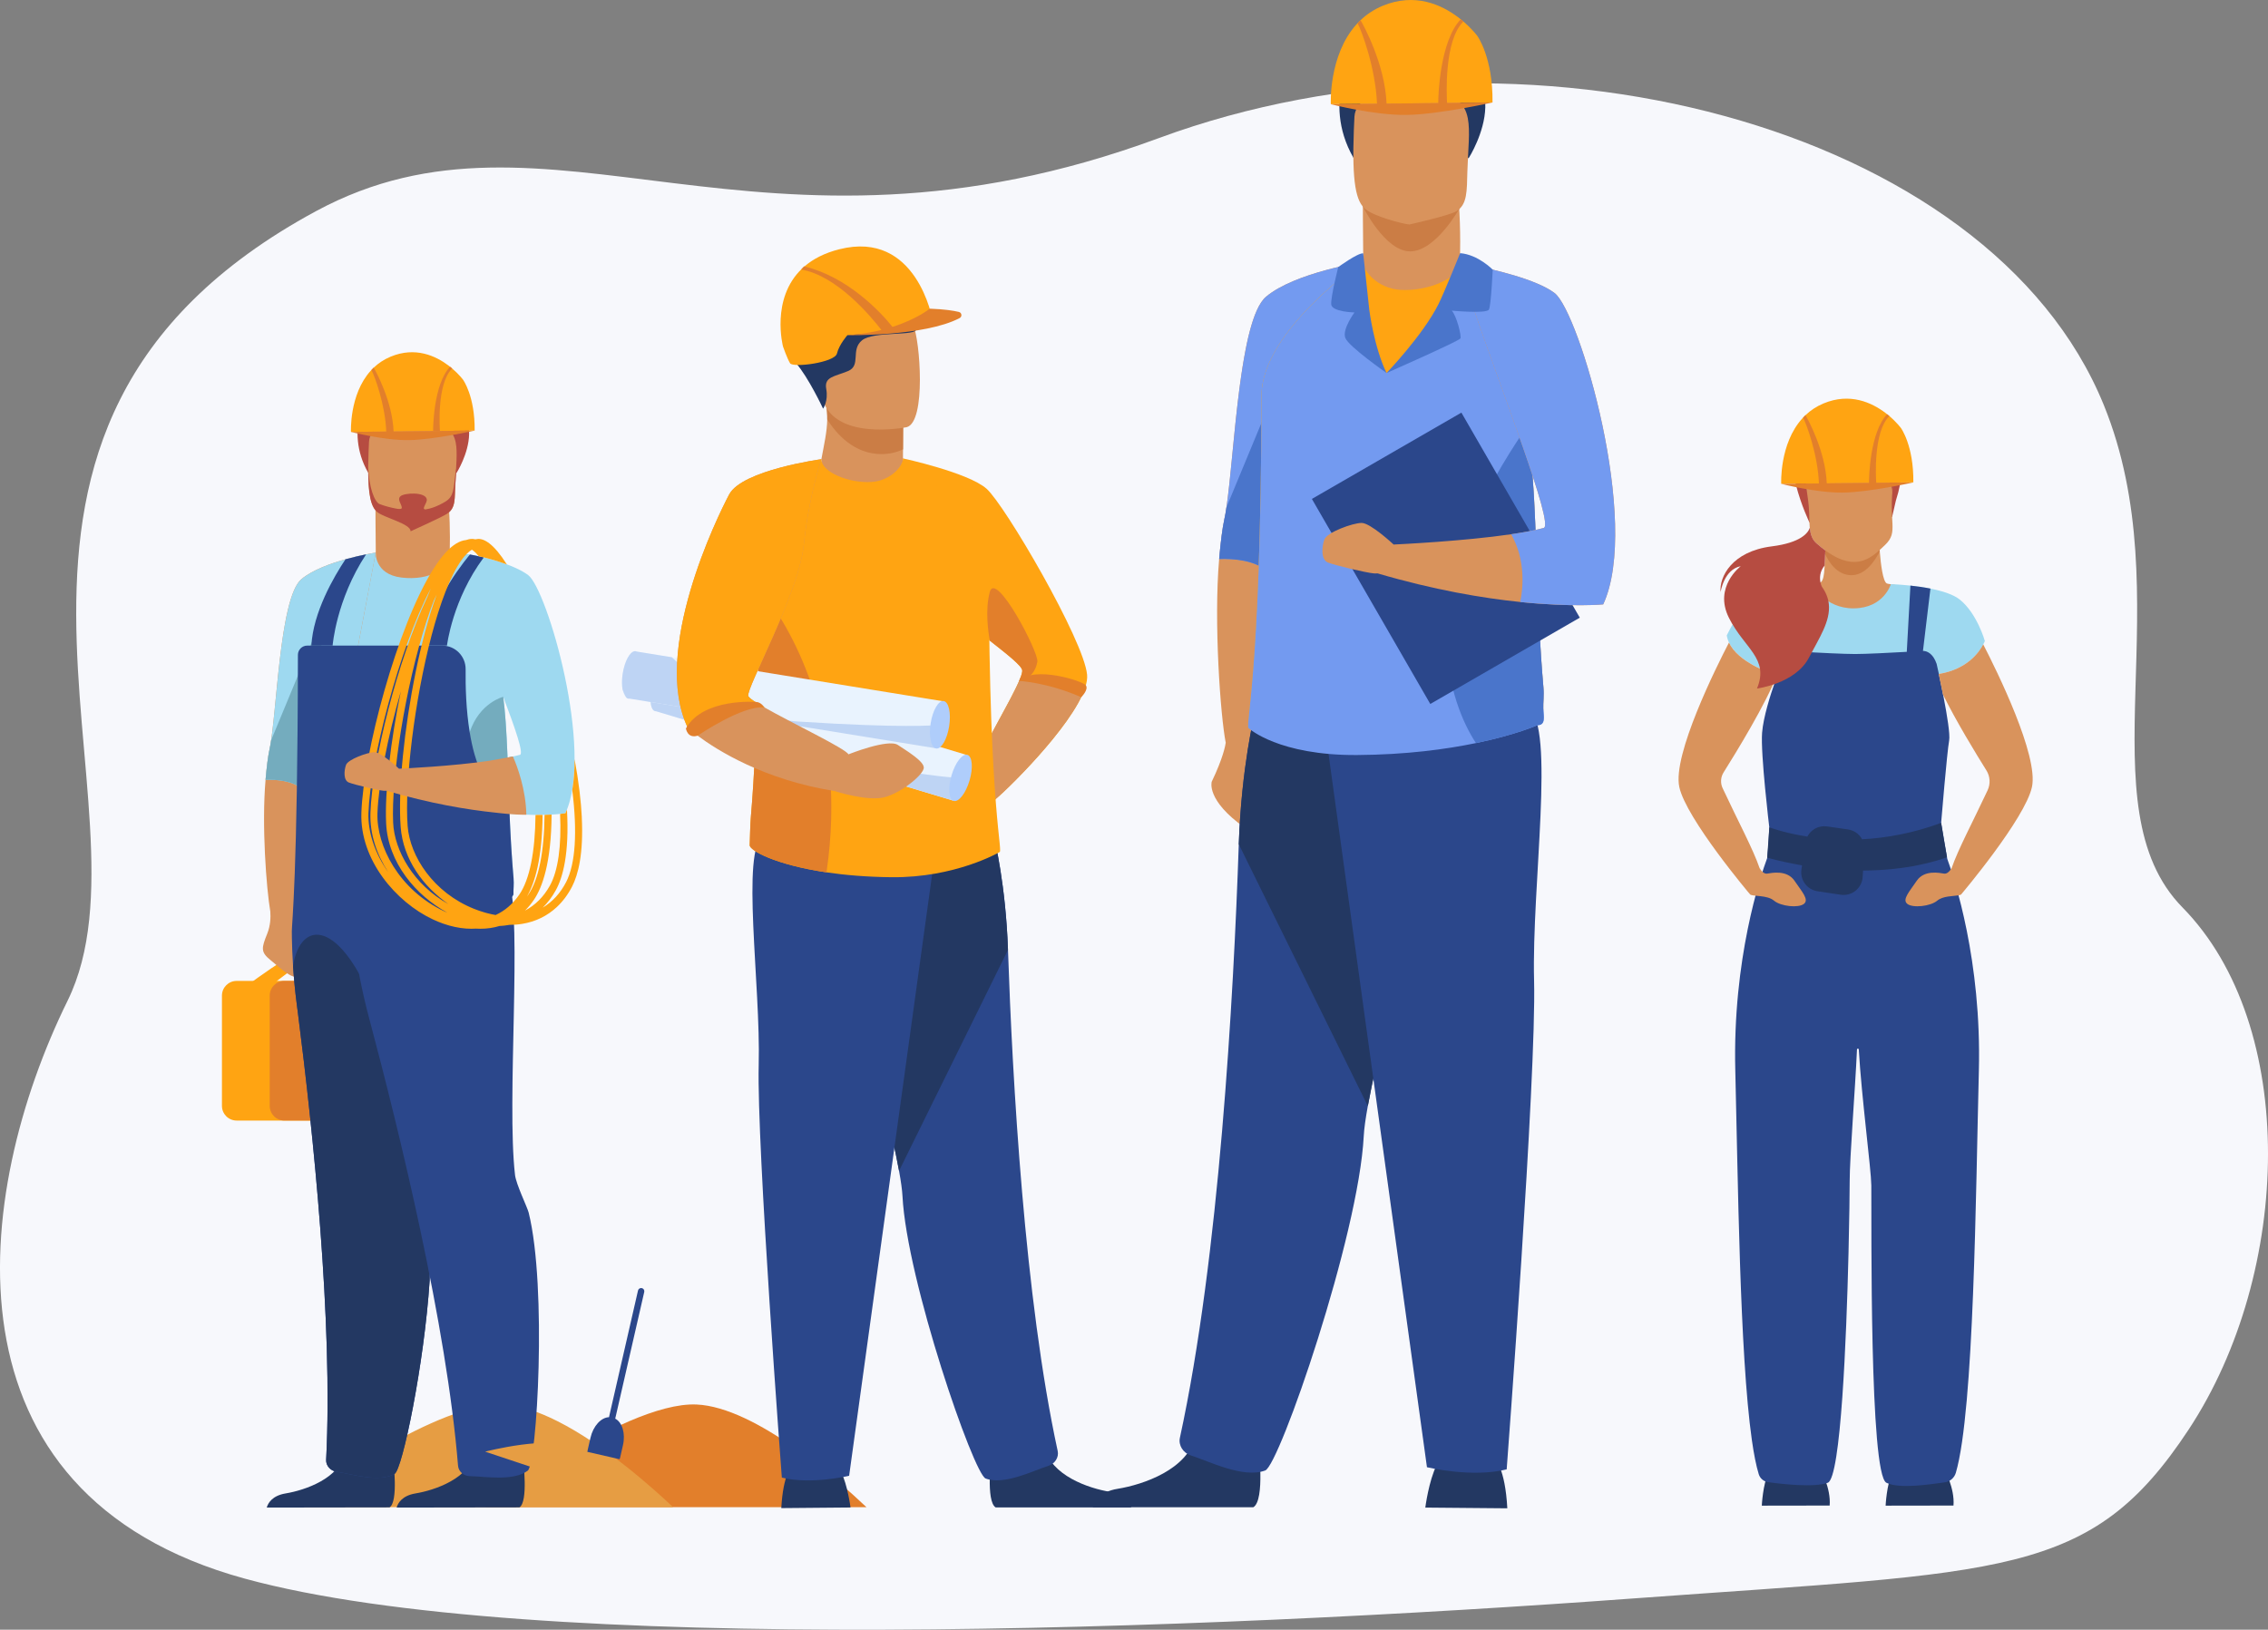
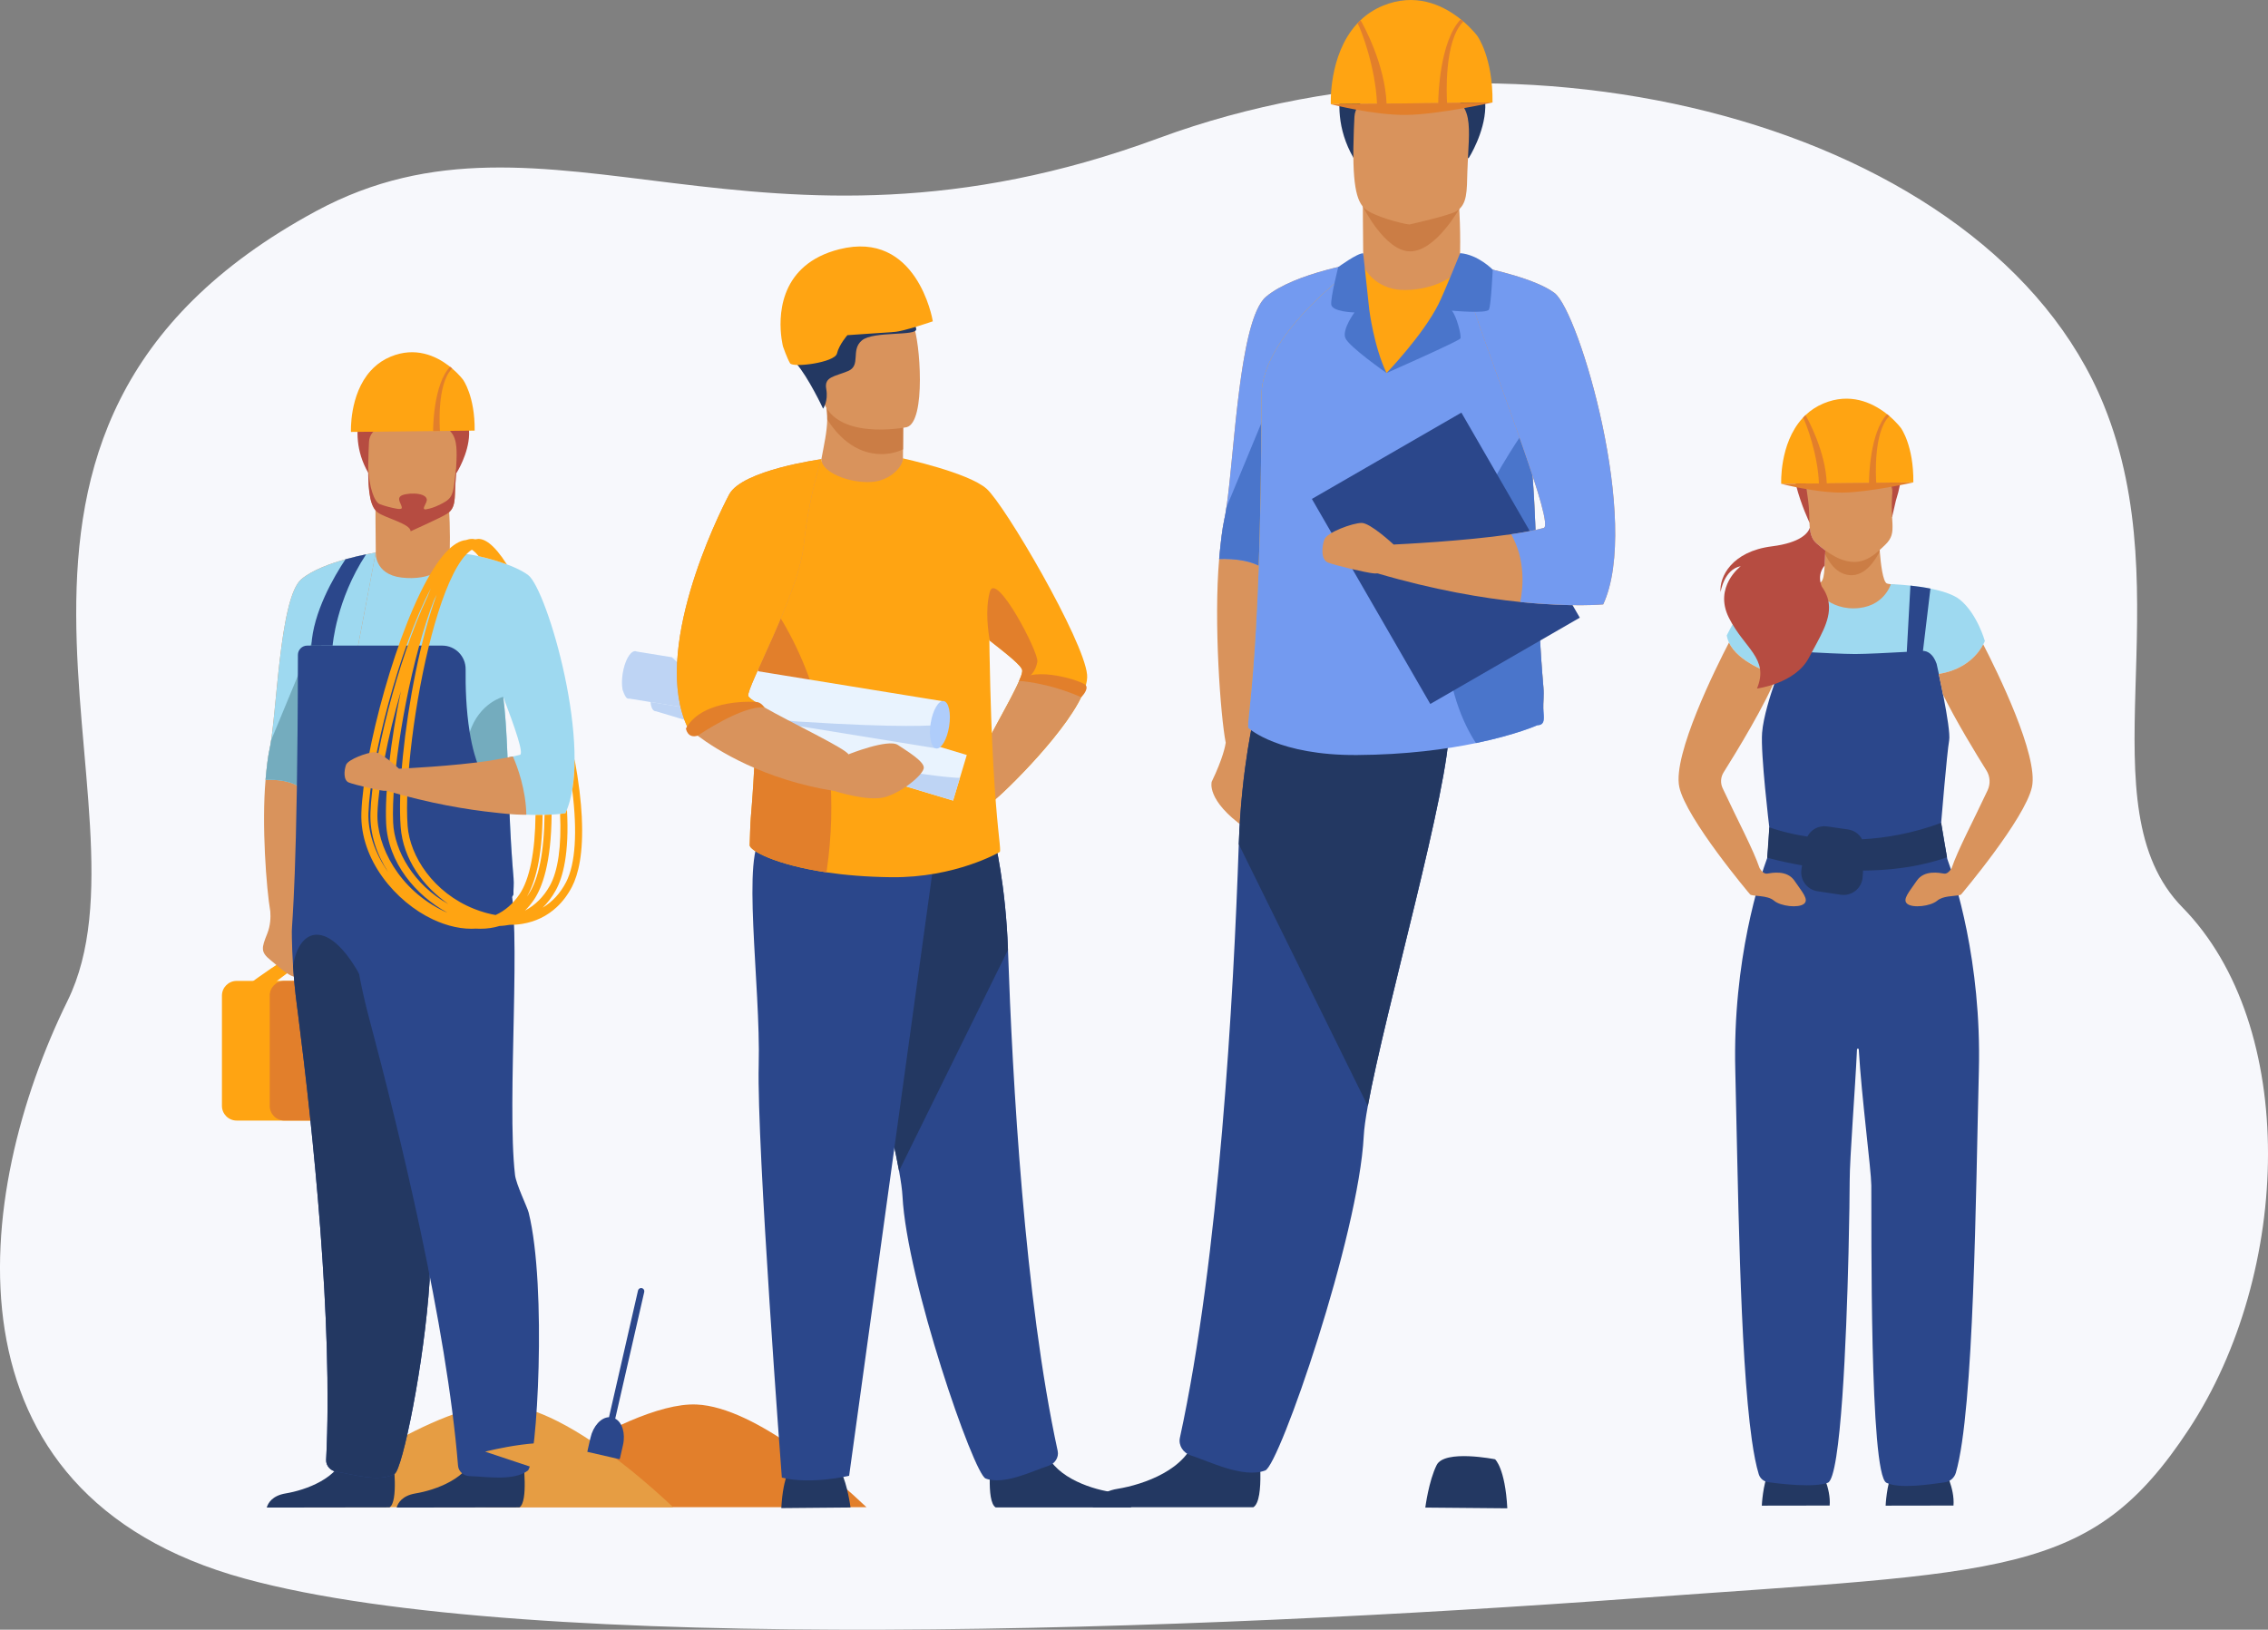
<svg xmlns="http://www.w3.org/2000/svg" id="_レイヤー_1" data-name="レイヤー 1" viewBox="0 0 303.17 217.881">
  <rect x="0" y="0" width="303.17" height="217.881" fill="#808080" stroke="none" />
  <defs>
    <style>
      .cls-1 {
        fill: #f7f8fc;
      }

      .cls-1, .cls-2, .cls-3, .cls-4, .cls-5, .cls-6, .cls-7, .cls-8, .cls-9, .cls-10, .cls-11, .cls-12, .cls-13, .cls-14, .cls-15, .cls-16 {
        stroke-width: 0px;
      }

      .cls-2 {
        fill: #74acbe;
      }

      .cls-3 {
        fill: #4a75cb;
      }

      .cls-4 {
        fill: #2b478b;
      }

      .cls-5 {
        fill: #233862;
      }

      .cls-6 {
        fill: #cb7d45;
      }

      .cls-7 {
        fill: #e27f2b;
      }

      .cls-8 {
        fill: #bed4f4;
      }

      .cls-9 {
        fill: #d9935c;
      }

      .cls-10 {
        fill: #afcdfb;
      }

      .cls-11 {
        fill: #b64c41;
      }

      .cls-12 {
        fill: #9ed9f0;
      }

      .cls-13 {
        fill: #739af0;
      }

      .cls-14 {
        fill: #ffa412;
      }

      .cls-15 {
        fill: #e69d43;
      }

      .cls-16 {
        fill: #e9f3fe;
      }
    </style>
  </defs>
  <path class="cls-1" d="M218.436,213.692c-57.829,4.24-147.516,7.794-185.694-2.637-41.354-11.299-36.362-51.523-23.706-77.27C21.836,107.746-11.763,57.412,42.248,28.225c31.066-16.788,58.93,10.077,112.637-9.756,48.488-17.906,111.034-1.89,126.329,35.664,10.522,25.834-2.742,53.682,10.522,67.18,15.522,15.795,14.694,48.758.832,69.799-13.115,19.906-24.425,18.936-74.131,22.58Z" />
  <path class="cls-7" d="M115.826,201.503h-50.877c2.45-1.808,11.244-8.114,19.209-11.52,3.301-1.411,6.458-2.323,8.963-2.211,7.945.356,19.08,10.293,22.705,13.73Z" />
  <path class="cls-15" d="M89.98,201.503h-50.877c3.465-2.558,19.622-14.113,28.172-13.73,2.231.101,4.713.956,7.21,2.211,6.396,3.213,12.888,9.047,15.496,11.52Z" />
  <g>
    <path class="cls-5" d="M252.057,201.293s.133-2.875.904-4.416,6.938-.482,6.938-.482c0,0,1.421,2.572,1.229,4.885l-9.071.014Z" />
    <path class="cls-5" d="M235.506,201.293s.133-2.875.904-4.416c.771-1.542,6.938-.482,6.938-.482,0,0,1.421,2.572,1.229,4.885l-9.071.014Z" />
    <path class="cls-9" d="M256.054,79.301c-.77.558-7.744,4.198-7.744,4.198l-7.353-5.243s2.233-.325,2.293-.343c.664-.185.633-1.964.717-3.859.013-.292.029-.587.051-.879l7.2-.262.006.09c.006.091.013.187.02.286l.014.205c.004.071.01.142.016.215.13,1.665.408,4.017.94,4.292.302.156,2.352.132,3.841,1.3Z" />
    <path class="cls-6" d="M251.273,73.71c-.594,1.188-1.917,3.257-3.878,3.189-1.873-.066-2.94-1.769-3.429-2.845.013-.292.029-.587.051-.879l7.2-.262.006.09.02.286.014.205c.004.071.01.142.016.215Z" />
-     <path class="cls-4" d="M243.16,57.122s3.473-3.458,7.57.07c0,0-2.436-.506-7.57-.07Z" />
+     <path class="cls-4" d="M243.16,57.122s3.473-3.458,7.57.07c0,0-2.436-.506-7.57-.07" />
    <path class="cls-11" d="M241.871,69.843s-1.099-2.277-1.778-4.929c-.485-1.893-.041-9.079,7.183-8.59,0,0,2.091.049,4.141,1.22,1.63.932,4.039,3.026,2.001,9.42l-.493,2.145-11.054.734Z" />
    <path class="cls-9" d="M251.977,72.861c-1.865,1.783-4.182,4.159-9.175-.235-.977-.86-.911-2.181-.968-4.079-.069-2.247-.609-3.622-.358-4.918.298-1.549,1.623-2.249,4.373-2.489,5.049-.438,7.601.699,7.262,3.205-.757,5.592.762,6.703-1.134,8.516Z" />
    <path class="cls-11" d="M247.862,61.048s2.993-.063,3.677.938.778,2.12,1.123,2.685c.344.564.288,1.197.288,1.197l.664-4.467-4.051-.805-1.7.453Z" />
    <path class="cls-12" d="M265.32,85.692s-1.278,3.767-6.46,4.457c-.14.019-.285.035-.431.049h-21.105s-.039-.012-.113-.035c-.82-.26-5.862-1.988-6.392-5.218,0,0,2.651-5.444,4.675-6.119.59-.198,1.407-.345,2.265-.457.877-.113,1.801-.188,2.576-.237,1.067-.066,1.85-.084,1.85-.084,0,0,1.644,3.332,5.643,3.283,4-.048,4.926-3.234,4.926-3.234,0,0,1.123.032,2.615.194.823.088,1.756.215,2.677.399,1.56.311,3.079.779,3.948,1.485,2.313,1.879,3.325,5.518,3.325,5.518Z" />
    <path class="cls-4" d="M260.299,114.827c-.224-1.248-.559-3.147-.821-4.817.002-.023.782-9.43,1.071-11.019.289-1.59-1.675-10.242-1.675-10.242-.457-1.324-1.232-1.729-1.826-1.729l.999-8.331c-.921-.184-1.854-.311-2.677-.399l-.478,8.73-.007.126c-1.094.061-2.459.134-3.729.191-1.271.058-2.447.1-3.172.1-1.473,0-4.853-.169-7.097-.292l-.009-.124-.542-8.889c-.775.049-1.698.124-2.576.237l.954,8.651h0c-.629.001-1.352,1.117-1.451,1.737l-.097,2.707c-.475,1.363-1.459,4.39-1.623,6.514-.216,2.809.957,12.581.965,12.648-.043,1.165-.125,2.654-.285,4.094-.882,2.389-4.643,13.501-4.26,28.442.357,13.948.568,37.78,2.212,49.352.267,1.878.571,3.433.921,4.571.176.573.672.989,1.266,1.071,1.885.261,6.133.743,7.961.078.876-.319,1.503-5.184,1.947-11.454.425-6.012.681-13.318.823-19.149.001,0,.001-.002.001-.003.114-4.649.158-8.36.158-9.733,0-3.108.734-12.226.977-17.589.007-.152.228-.153.239-.003h0c.369,6.369,1.655,16.025,1.675,18.17.048,5.204-.255,38.638,2.019,39.761,1.739.859,5.837.21,7.795-.055.708-.096,1.29-.601,1.489-1.287,2.446-8.412,2.662-37.643,3.075-53.729.377-14.731-3.273-25.74-4.221-28.337Z" />
    <path class="cls-9" d="M241.132,120.843c-.723.578-3.083.337-3.998-.434-.917-.772-2.747-.531-3.18-.82-.03-.02-8.553-10.12-9.477-14.37-.932-4.289,4.967-16.092,6.636-19.309,1.236,2.611,5.353,4.02,6.087,4.253.074.023.113.035.113.035h.228c-1.389,3.756-5.542,10.516-7.142,13.063-.397.633-.448,1.425-.133,2.105,2.055,4.407,4.066,8.125,4.947,10.701.175.286.551.798,1.005.729.627-.097,2.651-.531,3.663.963,1.012,1.495,1.975,2.507,1.252,3.085Z" />
    <g>
      <path class="cls-14" d="M254.105,57.224s-.555-.754-1.55-1.6c-.158-.136-.327-.273-.508-.41-1.83-1.392-4.758-2.752-8.289-1.279-.957.399-1.752.941-2.413,1.568-.156.148-.304.3-.444.457-3.061,3.396-2.802,8.722-2.802,8.722l17.663-.189c.057-4.931-1.658-7.271-1.658-7.271Z" />
      <path class="cls-7" d="M250.801,64.548c-.05-.743-.388-6.837,1.754-8.921-.158-.137-.12-.113-.3-.25-2.283,2.396-2.43,8.398-2.421,9.182l-5.646.06c-.167-4.326-2.555-8.634-2.842-9.114-.156.148-.186.177-.326.334.414.729,1.973,4.9,2.122,8.791l-5.043.054s4.704,1.216,8.248,1.172c3.543-.044,9.416-1.361,9.416-1.361l-4.962.053Z" />
    </g>
    <path class="cls-11" d="M241.8,87.933c-1.807,3.469-6.938,4.12-6.938,4.12,1.662-4.047-1.687-5.324-3.758-9.468-2.071-4.144,1.59-6.891,1.59-6.891-2.265.434-2.699,3.469-2.699,3.469-.192-2.024,1.495-5.444,6.843-6.119,3.916-.494,4.861-1.814,5.087-2.486.088.872.299,1.554.885,2.069.413.364.809.681,1.187.957-.009.158-.016.315-.023.471-.023.533-.038,1.058-.062,1.539-.7.834-.679,1.722-.561,2.28.074.347.185.567.185.567.561.779.846,1.545.928,2.311.249,2.293-1.308,4.581-2.663,7.181Z" />
    <path class="cls-5" d="M260.259,114.6l-.781-4.589c-3.801,1.41-7.394,2.024-10.566,2.194-.373-.688-1.055-1.194-1.881-1.313l-2.803-.405c-1.106-.16-2.148.416-2.634,1.357-2.692-.417-4.509-1.027-5.085-1.237v.025s-.28,4.03-.28,4.03v.01c1.619.43,3.172.765,4.656,1.02l-.083.561c-.206,1.394.756,2.691,2.149,2.9l3.106.466c1.482.222,2.835-.872,2.929-2.367l.054-.864c5.921-.03,9.856-1.276,11.219-1.784Z" />
    <path class="cls-9" d="M271.616,105.22c-.924,4.25-9.447,14.35-9.477,14.37-.074.049-.189.084-.334.11-.006.001-.01.001-.016.003-.704.121-2.077.071-2.83.707-.915.77-3.277,1.012-4,.434-.723-.578.241-1.59,1.253-3.085,1.012-1.493,3.036-1.06,3.662-.963.373.056.695-.279.893-.559.004-.006.007-.01.012-.016.038-.055.072-.107.1-.153.862-2.52,2.803-6.128,4.809-10.408.402-.856.343-1.859-.159-2.661-1.34-2.141-4.061-6.589-5.811-10.158-.204-1.032-.408-2.002-.565-2.736,3.845-.619,5.437-2.958,5.951-3.955,1.817,3.526,7.423,14.882,6.512,19.071Z" />
  </g>
  <g>
    <g>
      <g>
        <path class="cls-14" d="M31.632,131.138h19.655c1.085,0,1.966.881,1.966,1.966v14.741c0,1.085-.881,1.966-1.966,1.966h-19.655c-1.085,0-1.965-.881-1.965-1.965v-14.741c0-1.085.881-1.966,1.966-1.966Z" />
        <path class="cls-7" d="M38.02,131.138h19.655c1.085,0,1.965.881,1.965,1.965v14.741c0,1.085-.881,1.966-1.966,1.966h-19.655c-1.085,0-1.966-.881-1.966-1.966v-14.741c0-1.085.881-1.966,1.966-1.966Z" />
      </g>
      <path class="cls-14" d="M33.761,131.22s4.668-3.44,5.364-3.358c.696.082,1.802.328,1.802.328l-4.177,3.153-2.989-.123Z" />
    </g>
    <path class="cls-12" d="M70.606,76.886c-1.872-1.415-6.242-2.598-8.432-2.847-.514-.057-2.052-.064-2.069-.064,0,1.574-3.353,2.933-6.085,2.755-2.303-.151-3.798-1.902-3.798-2.85l-.002-.003c-.177,0-9.151,6.229-10.28,12.435-.075.415-.116.827-.116,1.24-.036,29.52-1.825,34.048-1.26,34.038,0,0,3.358,2.583,9.588,3.194.806.08,1.659.126,2.56.129,2.755.01,5.287-.287,7.526-.747,1.248-.255,2.406-.563,3.459-.898,4.362-1.382,6.96-3.212,6.94-3.734-.021-.581.085-1.32.013-2.149-.272-3.125-.421-5.856-.536-8.606,4.734.416,7.464-.052,7.464-.052,3.877-8.342-2.442-29.928-4.974-31.841ZM69.501,100.915c-.288.077-.601.151-.935.221-.231.051-.472.098-.721.144-.005-.113-.008-.228-.013-.339-.064-1.546-.136-3.019-.238-4.419-.085-1.173-.19-2.295-.328-3.366,1.633,4.306,2.771,7.615,2.234,7.759Z" />
    <path class="cls-9" d="M50.222,73.88s-6.933,1.05-9.919,3.538c-2.985,2.488-3.287,18.328-4.282,22.806-.196.879-.371,2.299-.523,4.028-.534,6.077.106,14.504.635,17.62.056.751.028,1.854-.407,2.94-.764,1.911-.928,2.457.437,3.549,1.365,1.092,2.839,2.621,3.876,2.184.8-.337.658-5.644.552-8.053,1.198-5.148,3.137-14.811,4.963-24.175,2.436-12.485,4.668-24.436,4.668-24.436Z" />
    <path class="cls-12" d="M50.222,73.881s-1.287,6.888-2.973,15.667c-.534,2.786-1.109,5.762-1.695,8.769-2.386,4.676-4.434,7.856-5.066,7.258-1.291-1.219-3.556-1.369-4.989-1.323.151-1.73.328-3.148.522-4.028.079-.354.152-.778.224-1.261.835-5.635,1.309-19.254,4.057-21.544,1.446-1.204,3.818-2.072,5.88-2.649h.002c1.053-.293,2.026-.509,2.753-.657.786-.157,1.284-.233,1.284-.233Z" />
    <path class="cls-2" d="M40.488,105.575c-1.29-1.218-3.556-1.369-4.99-1.323.151-1.729.327-3.149.523-4.028.078-.354.153-.778.224-1.262l7.154-17.269s-2.279,24.48-2.911,23.881Z" />
    <path class="cls-9" d="M60.123,73.704c.053-2.411.013-5.289-.313-7.72l-9.621,1.572s0,2.936.042,6.194c-.006,0-.009.001-.009.001,0,0-.262,3.022,3.46,3.464,3.722.442,6.542-1.179,6.441-3.512Z" />
    <path class="cls-5" d="M52.071,201.527c1.209-.745.502-6.301.502-6.301,0,0-5.666-4.498-6.43-1.035-.764,3.463-5.348,5.034-7.959,5.468-1.803.299-2.357,1.3-2.528,1.892l16.415-.024Z" />
    <path class="cls-2" d="M68.567,101.144s-1.802,2.436-2.17,2.436-4.914-1.761-3.61-5.698c1.304-3.938,4.48-4.725,4.48-4.725.138,1.071.242,2.193.328,3.366.102,1.4.174,2.873.238,4.419.005.111.008.226.013.339.249-.046.49-.093.721-.144l.002.008Z" />
    <path class="cls-5" d="M69.433,201.527c1.21-.745.502-6.301.502-6.301,0,0-5.666-4.498-6.43-1.035-.764,3.463-5.348,5.034-7.959,5.468-1.803.299-2.357,1.3-2.528,1.892l16.415-.024Z" />
    <path class="cls-11" d="M61.04,63.209s6.423-10.126-5.91-10.797c0,0-4.626.545-5.673-.503,0,0-3.588,5.453-.237,11.299,3.351,5.846,11.82,0,11.82,0Z" />
    <path class="cls-9" d="M50.475,68.494c.935.736,3.676,1.466,4.468,1.551,0,0,4.065-.906,4.804-1.352,1.144-.694,1.071-2.098,1.129-4.05.07-2.31.303-4.125.045-5.457-.307-1.593-1.317-2.5-4.145-2.746-5.192-.451-7.355.849-7.446,2.59-.023.467-.045.913-.06,1.335-.208,5.429.221,7.354,1.205,8.128Z" />
    <path class="cls-11" d="M49.223,62.145c.05,3.145.898,5.006,1.513,5.242.707.271,1.54.495,2.408.644.292.034.573.024.569-.141-.01-.496-.672-1.108-.18-1.547.517-.461,3.29-.616,3.513.389.109.49-.785,1.356-.173,1.375.186-.032.368-.068.543-.113,1.01-.263,1.802-.741,2.136-.942,1.144-.694,1.069-1.757,1.323-3.694.164-1.253.164-.574,0,1.285-.172,1.945.164,3.194-1.129,4.05-.72.476-4.864,2.338-4.864,2.338.06-.986-3.473-1.802-4.408-2.537-.868-.682-1.304-2.26-1.252-6.348Z" />
    <path class="cls-4" d="M68.639,119.535c.02.523-2.578,2.352-6.94,3.734-.351.112-.715.22-1.089.324-.005.001-.009.005-.009.011-.407,4.774-1.508,11.518-2.502,18.027v.002c-.257,1.687-.506,3.358-.735,4.974-.606,4.278-1.06,8.177-1.109,10.982v.029c-.021,1.287,1.065,4.499,1.147,5.241.051.454.092.934.121,1.437.118,2.01.07,4.385-.092,6.92-.713,11.066-3.636,25.224-4.68,25.827-2.074,1.199-5.847-.002-7.765-.282-.794-.118-1.43-.794-1.389-1.595.937-18.364-1.754-43.941-3.766-59.663-.052-.409-.105-.811-.156-1.205-.241-1.854-.4-3.585-.5-5.146-.092-1.369-.136-2.613-.156-3.69-.005-.336-.008-.657-.01-.96-.005-.984.778-7.428.814-36.949h0c0-.682.559-1.24,1.241-1.24h18.053c1.745,0,3.148,1.428,3.126,3.172-.028,2.252.053,5.396.542,8.397.666,4.099,2.093,7.928,5.038,8.85.003.001.006.003.007.006.013.03.094.209.223.508,0,.001,0,.003.001.005.028.741.059,1.496.093,2.264.007.154.013.31.021.465.003.092.008.182.013.274.007.156.015.313.023.47.011.259.025.519.039.783.012.206.023.413.034.621.021.4.046.804.072,1.212.007.131.015.26.025.393.034.527.07,1.063.111,1.602.011.165.025.331.038.498.005.08.011.16.018.241.016.211.033.423.051.636.018.224.038.45.057.678.072.829-.034,1.568-.013,2.149Z" />
    <path class="cls-5" d="M57.431,171.216c-.713,11.066-3.636,25.224-4.68,25.827-2.074,1.199-5.847-.002-7.765-.282-.794-.118-1.43-.794-1.389-1.595.937-18.364-1.754-43.941-3.766-59.663-.052-.409-.105-.811-.156-1.205-.241-1.854-.4-3.585-.5-5.146.957-6.234,6.355-6.568,11.251,6.327,2.098,4.996,7.166,33.203,7.004,35.738Z" />
    <path class="cls-4" d="M68.842,157.068c.148,1.279,1.646,4.321,1.825,5.045,2.475,9.954,1.108,33.555-.119,34.499-1.898,1.461-5.798.767-7.735.74-.803-.011-1.521-.6-1.586-1.398-1.522-18.805-7.828-44.633-11.884-59.827-2.042-7.653-2.331-13.28-2.331-13.28,0,0,18.954-11.613,21.004-5.269,1.814,5.614-.317,29.667.827,39.489Z" />
    <g>
      <path class="cls-14" d="M61.895,50.763s-.52-.706-1.451-1.497c-.148-.127-.306-.256-.475-.383-1.713-1.303-4.454-2.575-7.758-1.197-.895.373-1.64.88-2.258,1.468-.146.138-.285.281-.416.428-2.865,3.179-2.623,8.164-2.623,8.164l16.533-.177c.054-4.615-1.552-6.805-1.552-6.805Z" />
      <g>
        <path class="cls-7" d="M58.808,57.616c-.004-.062-.489-6.299,1.637-8.35-.148-.127-.112-.105-.281-.232-2.238,2.329-2.283,8.33-2.264,8.593l.908-.01Z" />
-         <path class="cls-7" d="M52.612,57.684c-.157-4.049-2.391-8.081-2.66-8.531-.146.138-.174.166-.305.313.388.682,1.847,4.586,1.986,8.228l-4.72.05s4.403,1.138,7.72,1.097c3.316-.041,8.813-1.274,8.813-1.274l-10.835.116Z" />
      </g>
    </g>
-     <path class="cls-4" d="M62.824,74.127s-5.586,6.507-5.914,12.185h2.839s.723-6.173,4.927-11.796l-1.853-.389Z" />
    <path class="cls-4" d="M48.938,74.113c-4.001,6.055-4.476,12.199-4.476,12.199h-2.839c.236-4.463,3.012-9.217,4.56-11.542h.002c1.053-.293,2.026-.509,2.753-.657Z" />
    <path class="cls-14" d="M77.775,109.286c-.107-2.163-.402-4.735-.967-7.794-.001,1.474-.098,2.868-.314,4.129.702,5.598.431,9.877-.816,12.3-.773,1.502-1.843,2.655-3.138,3.426.66-.642,1.243-1.408,1.735-2.29.959-1.719,1.842-4.917,1.514-10.817-.066.168-.135.33-.209.488,0,0-.243.042-.711.09.192,4.313-.269,7.617-1.37,9.593-.834,1.498-1.968,2.616-3.32,3.327.426-.422.818-.896,1.181-1.426,1.138-1.672,2.325-4.959,2.376-11.409-.284.016-.599.03-.944.039-.053,4.945-.782,8.625-2.155,10.637-.063.093-.129.186-.197.276,1.042-1.788,2.038-5.028,2.089-10.908-.296.005-.611.008-.946.005-.05,4.941-.782,8.618-2.154,10.628-.86,1.259-1.938,2.182-3.176,2.751-.378-.064-.765-.15-1.154-.254-.053-.012-.105-.025-.156-.042-.006-.001-.011-.003-.017-.005-.051-.013-.104-.028-.155-.043-.474-.138-.935-.296-1.381-.473-5.462-2.169-8.595-7.053-8.9-11.067-.216-2.852.015-7.098.591-11.716,1.135-9.101,3.607-19.652,6.613-23.846.051-.071.099-.14.15-.206,0,0,0-.002.001-.002.063-.083.126-.164.191-.239.111-.134.221-.258.333-.372t.003-.003c.236-.242.471-.432.701-.573.063.038.132.084.207.144.195.149.428.375.696.717.002.003.005.004.006.008.314.067.639.146.973.23.155.042.314.083.473.129.011.001.019.003.03.007.038.008.075.02.111.03.195.054.39.111.587.17.111.035.224.069.335.104.132.042.263.084.393.128.143.048.285.096.426.146.15.053.3.107.447.162-.003-.004-.006-.009-.009-.013-1.77-2.789-3.027-3.438-3.844-3.399-.128.006-.254.022-.383.051-.149-.039-.285-.055-.41-.055-.273.001-.548.052-.822.152-.84.081-1.725.612-2.64,1.589-.063.065-.125.134-.188.204-.509.573-1.018,1.271-1.525,2.071-.003.005-.006.009-.009.013-4.84,7.65-9.353,24.644-9.622,32.599-.212,6.295,4.635,11.923,9.532,14.228.479.225.955.42,1.424.584.266.093.528.176.789.249.006.001.01.003.016.004,1.015.285,2.001.426,2.946.426.203,0,.402-.006.6-.019.204.013.407.019.608.019.89,0,1.745-.125,2.553-.372.128-.006.255-.015.381-.024.108-.011.216-.019.321-.033.207-.024.413-.056.615-.093.593.003,1.171-.041,1.729-.134,1.759-.288,3.32-1.045,4.597-2.233.804-.747,1.496-1.666,2.053-2.747.816-1.591,1.54-4.385,1.3-9.245ZM49.25,108.721c.237-7.04,4.087-21.993,8.343-30.067-.149.357-.299.727-.446,1.106-4.022,8.519-7.401,22.067-7.63,28.914-.098,2.864.852,5.588,2.379,7.924-1.839-2.58-2.729-5.466-2.646-7.878ZM59.385,121.833c-6.057-2.852-9.077-8.754-8.929-13.112.129-3.868,1.351-10.126,3.131-16.319-1.388,6.694-2.163,13.484-1.972,17.655.24,5.282,3.992,9.673,8.183,11.96-.138-.057-.273-.119-.413-.185ZM52.552,109.994c-.276-6.039,1.633-18.199,4.456-26.922.317-.976.644-1.909.982-2.787.126-.267.252-.527.378-.783-2.173,5.952-3.806,14.459-4.515,21.603-.363,3.694-.479,7.023-.296,9.448.33,4.358,3.047,8,6.385,10.315-4.654-2.572-7.221-7.15-7.39-10.874Z" />
    <path class="cls-9" d="M68.567,101.143c-.154.023-3.056.553-3.215.576-4.834.709-11.339,1.021-12.016,1.052-.063-.059-2.371-2.208-3.271-2.208-.912,0-3.542.958-3.81,1.695s-.376,2.064.376,2.359c.751.295,3.864,1.032,4.669,1.106.11.01.242.01.386-.003,5.782,1.699,10.759,2.535,14.595,2.929.342.036,2.32.293,4.077.275-.061-3.338-1.185-6.421-1.791-7.779Z" />
  </g>
  <path class="cls-4" d="M85.797,172.209c-.229-.052-.459.092-.512.321l-3.878,16.938c-1.048.031-2.113,1.165-2.474,2.746l-.369,1.614c-.019.084-.042.185-.05.272l4.307.986c.041-.079.064-.18.084-.264l.369-1.614c.361-1.576-.101-3.057-1.034-3.546l3.879-16.941c.052-.229-.092-.459-.321-.512Z" />
  <path class="cls-15" d="M64.853,194.073s8.946-2.317,11.802-.431c2.856,1.886-1.455,3.88-1.455,3.88l-10.347-3.449Z" />
  <g id="P297LW">
    <path class="cls-14" d="M145.057,91.927c-1.71,5.234-11.029,14.282-12.317,15.184,0,0-2.168-3.614-1.735-5.638.354-1.652,3.982-7.541,5.224-10.435.065-.15.123-.293.173-.426.171-.444.26-.788.24-.992-.062-.629-2.038-2.158-4.335-3.972-2.985-2.359-6.512-5.197-7.085-7.158-1.012-3.469-4.517-17.206-4.517-17.206,0,0,8.709,1.883,11.167,4.052,2.457,2.168,13.01,20.237,13.443,24.863.048.504-.048,1.088-.259,1.729Z" />
    <path class="cls-9" d="M145.057,91.927c-1.71,5.234-11.029,14.282-12.317,15.184,0,0-2.168-3.614-1.735-5.638.373-1.738,4.368-8.164,5.398-10.862,1.548-.269,5.184-.598,8.654,1.315Z" />
    <path class="cls-9" d="M120.709,60.076l-.006,1.067s.291,3.336-3.818,3.823c-4.108.489-7.202-1.002-7.09-3.576.37-1.993.757-3.662.785-5.311.01-.613-.032-1.263-.146-1.998l7.96-.159,2.345.383-.03,5.771Z" />
    <path class="cls-6" d="M120.739,54.306l-.03,5.771c-.846.393-1.8.633-2.869.633-3.659,0-6.024-2.683-7.259-4.63.01-.613-.032-1.263-.146-1.998l7.96-.159,2.345.383Z" />
    <path class="cls-5" d="M113.692,201.54s-.386-3.01-1.281-4.8c-.895-1.79-6.589-.651-6.589-.651,0,0-1.139.976-1.383,5.532l9.253-.081Z" />
    <path class="cls-5" d="M133.093,201.53c-1.338-.817-.577-6.909-.577-6.909,0,0,6.235-4.988,7.092-1.169.857,3.819,5.923,5.533,8.807,6.001,1.991.323,2.607,1.425,2.798,2.077h-18.12Z" />
    <path class="cls-4" d="M120.179,156.54c.254,1.398.415,2.545.458,3.368.58,11.305,9.516,37.154,11.115,37.757,2.473.933,6.368-1.051,8.406-1.7.844-.27,1.414-1.121,1.226-1.985-4.426-20.346-6.052-49.643-6.644-66.988-.299-8.737-1.799-14.772-1.799-14.772,0,0-21.797-5.815-21.926,1.541-.115,6.51,7.22,32.04,9.164,42.779Z" />
    <path class="cls-5" d="M120.179,156.54l14.561-29.549c-.299-8.737-1.799-14.772-1.799-14.772,0,0-21.797-5.815-21.926,1.541-.115,6.51,7.22,32.04,9.164,42.779Z" />
    <path class="cls-4" d="M125.029,113.786l-11.523,83.512s-5.06,1.22-8.996.244c0,0-3.373-44.416-3.092-55.153.281-10.738-2.421-28.733.617-30.717,3.038-1.985,22.994,2.114,22.994,2.114Z" />
    <path class="cls-14" d="M133.568,113.941s-5.888,3.433-14.416,3.336c-3.325-.038-6.217-.286-8.672-.652-6.84-1.015-10.292-2.924-10.265-3.635.023-.642.068-2.774.149-3.69,1.087-12.536.525-22.286,1.988-29.61.017-.088.035-.176.053-.263,1.936-9.312,4.97-14.662,6.476-16.856.551-.801.896-1.18.914-1.18,0,1.738,3.701,3.238,6.717,3.041,2.541-.166,4.191-2.099,4.191-3.145l.003-.003c.208,0,11.463,7.823,11.473,15.093.039,32.579,2.014,37.576,1.389,37.565Z" />
    <path class="cls-7" d="M110.496,116.518c-.006.036-.01.072-.016.107-6.84-1.015-10.292-2.924-10.265-3.635.023-.642.068-2.774.149-3.69,1.087-12.536.525-22.286,1.988-29.61,3.591,4.799,10.972,17.368,8.144,36.829Z" />
    <g>
      <path class="cls-16" d="M129.233,100.936l-.919,3.059-.914,3.036-39.68-11.936c-.056.003-.111-.003-.163-.019-.055-.016-.106-.042-.153-.075-.5-.354-.591-1.651-.207-3.112.02-.081.043-.162.068-.244.464-1.571,1.308-2.733,1.956-2.744.053-.001.104.006.155.02.052.016.1.039.146.071l39.711,11.944Z" />
      <path class="cls-8" d="M128.314,103.995l-.914,3.036-39.68-11.936c-.056.003-.111-.003-.163-.019-.055-.016-.106-.042-.153-.075-.5-.354-.591-1.651-.207-3.112,1.622,1.217,9.368,6.602,22.591,9.221,13.667,2.707,17.897,2.877,18.526,2.885Z" />
-       <path class="cls-10" d="M129.309,100.918c-.663-.196-1.608,1.023-2.111,2.723-.502,1.7-.371,3.237.292,3.433.664.196,1.609-1.023,2.111-2.723.502-1.7.371-3.237-.292-3.433Z" />
    </g>
    <g>
      <path class="cls-16" d="M89.809,87.871l-4.678-.759c-.051-.025-.1-.042-.155-.051-.052-.007-.103-.009-.155,0-.642.095-1.326,1.357-1.58,2.976-.014.085-.026.168-.036.252-.091.717-.078,1.38.017,1.911.104.568.305.982.58,1.136.006.004.012.007.016.01.052.027.106.046.162.055.053.009.108.007.165-.003l40.901,6.636.507-3.128.51-3.153-36.255-5.883Z" />
      <path class="cls-8" d="M106.81,96.472c-8.748-.562-13.386-5.188-17.001-8.601l-4.678-.759c-.051-.025-.1-.042-.155-.051-.052-.007-.103-.009-.155,0-.642.095-1.326,1.357-1.58,2.976-.014.085-.026.168-.036.252-.091.717-.078,1.38.017,1.911.22.622.445,1.044.58,1.136.006.004.012.007.016.01.052.027.106.046.162.055.053.009.108.007.165-.003l40.901,6.636.507-3.128c-.624.074-4.84.46-18.744-.435Z" />
      <path class="cls-10" d="M126.139,93.726c-.683-.107-1.461,1.225-1.736,2.976-.275,1.751.056,3.258.739,3.365.684.107,1.461-1.225,1.736-2.976.275-1.751-.056-3.258-.739-3.365Z" />
    </g>
    <path class="cls-9" d="M111.588,105.762c-9.487-1.509-15.758-5.484-18.332-7.407-.879-.656-1.327-1.074-1.327-1.074-4.861-10.22,3.933-28.139,5.541-31.176,1.735-3.276,12.326-4.715,12.326-4.715,0,0-1.691,4.975-2.352,11.462-.661,6.486-7.709,19.129-7.42,20.19.072.267.924.828,2.165,1.537,3.682,2.096,10.797,5.476,11.229,6.269.578,1.06-1.83,4.915-1.83,4.915Z" />
    <path class="cls-9" d="M113.418,100.847s5.3-2.12,6.601-1.253c1.301.867,3.469,2.168,3.469,3.036s-2.747,3.18-5.059,3.903c-2.313.723-6.842-.771-6.842-.771l1.831-4.915Z" />
    <path class="cls-14" d="M107.443,72.852c-.661,6.486-7.709,19.129-7.42,20.19.072.267.924.828,2.165,1.537-.078.006-.158.007-.239.004-5.545-.244-8.054,2.823-8.695,3.773-.879-.656-1.327-1.074-1.327-1.074-4.861-10.22,3.933-28.139,5.541-31.176,1.735-3.276,12.326-4.715,12.326-4.715,0,0-1.691,4.975-2.352,11.462Z" />
    <path class="cls-9" d="M121.204,57.11s-10.195,2.06-11.38-4.309c-1.185-6.369-3.299-10.392,3.161-11.977,6.459-1.584,8.18.61,9.092,2.64.913,2.03,1.749,12.946-.873,13.646Z" />
    <path class="cls-5" d="M110.027,54.637s-1.971-4.207-3.615-6.075c-1.644-1.868-.747-11.208,6.351-10.909,7.098.299,9.639,5.38,9.713,6.351.075.971-5.679.224-7.248,1.494-1.569,1.27-.075,3.362-1.868,4.109-1.793.747-3.213.747-2.914,2.391.299,1.644-.42,2.638-.42,2.638Z" />
    <path class="cls-14" d="M112.218,33.317c-2.031.51-3.555,1.326-4.692,2.307-.113.097-.223.197-.328.298h-.001c-4.209,4.016-2.53,10.405-2.53,10.405,0,0,.56,1.614.946,2.241.385.626,5.975-.096,6.264-1.301.289-1.205,1.397-2.457,1.397-2.457,0,0,5.892-.405,6.288-.434,1.331-.096,5.13-1.418,5.13-1.418-.043-.373-2.181-12.225-12.473-9.64Z" />
-     <path class="cls-7" d="M128.182,41.705c-.707-.173-1.912-.365-3.898-.438,0,0-1.668,1.381-4.983,2.434-1.558-1.963-5.996-6.694-11.775-8.077-.017-.004-.033-.009-.051-.013-.123.155-.192.207-.278.311h-.001c-.026.032-.053.068-.084.113,4.705.82,9.176,6.104,10.711,8.082-1.317.324-2.832.58-4.55.693,0,0,10.297.192,15.004-2.286.359-.189.298-.721-.096-.817Z" />
    <path class="cls-7" d="M138.667,88.464c-.191,1.081-.773,2.219-2.437,2.575.065-.15.123-.293.173-.426.171-.444.26-.788.24-.992-.062-.629-2.038-2.158-4.335-3.972-.189-1.029-.652-4.084-.001-6.508.795-2.963,6.577,8.095,6.36,9.324Z" />
    <path class="cls-7" d="M101.083,93.848s-7.083-.578-9.396,3.541c0,0,.198,1.389,1.568.966,0,0,5.992-4.095,8.933-3.777,0,0-.455-.718-1.106-.73Z" />
    <path class="cls-7" d="M136.23,91.038s3.675.154,8.301,2.169c0,0,1.027-1.009.617-1.587-.41-.578-6.922-2.657-8.918-.582Z" />
  </g>
  <g>
    <path class="cls-9" d="M176.116,66.976c3.184-16.323,6.103-31.949,6.103-31.949,0,0-9.065,1.373-12.968,4.626-3.903,3.252-4.298,23.962-5.599,29.817-.256,1.149-.486,3.005-.684,5.266-.74,8.42.181,21.029.878,24.564-.046.34-.335,2.009-1.871,5.21,0,0-.795,2.457,4.409,6.143,3.317,2.349,6.272-25.934,9.731-43.677Z" />
    <path class="cls-13" d="M182.219,35.027s-1.683,9.006-3.886,20.485c-.698,3.643-1.45,7.533-2.217,11.464-3.119,6.115-5.797,10.272-6.623,9.49-1.687-1.593-4.649-1.79-6.524-1.73.198-2.261.428-4.117.684-5.266.103-.463.2-1.018.293-1.649,1.091-7.366,1.71-25.172,5.305-28.168,3.903-3.252,12.968-4.626,12.968-4.626Z" />
    <path class="cls-3" d="M178.333,55.511c-.698,3.643-1.45,7.533-2.217,11.464-3.119,6.115-5.797,10.272-6.623,9.49-1.687-1.593-4.649-1.79-6.524-1.73.198-2.261.428-4.117.684-5.266.103-.463.2-1.018.293-1.649l9.353-22.578,5.034,10.269Z" />
    <path class="cls-9" d="M195.164,34.797c.069-3.152.017-6.915-.409-10.094l-12.579,2.056s0,3.838.055,8.098c-.007.001-.012.002-.012.002,0,0-.343,3.951,4.524,4.529,4.867.578,8.553-1.542,8.421-4.591Z" />
    <path class="cls-6" d="M182.141,27.535s2.963,6.071,6.36,6.071,6.577-5.71,6.577-5.71l-12.937-.361Z" />
    <path class="cls-5" d="M190.525,201.552s.458-3.566,1.518-5.686c1.06-2.12,7.806-.771,7.806-.771,0,0,1.349,1.156,1.638,6.553l-10.962-.096Z" />
    <path class="cls-5" d="M167.542,201.504c1.585-.968.683-8.185.683-8.185,0,0-7.386-5.909-8.402-1.385-1.016,4.524-7.017,6.555-10.433,7.109-2.358.382-3.088,1.688-3.314,2.461h21.465Z" />
    <path class="cls-5" d="M196.362,21.076s8.397-13.24-7.727-14.116c0,0-6.048.712-7.417-.657,0,0-4.691,7.13-.31,14.773,4.381,7.643,15.454,0,15.454,0Z" />
    <path class="cls-9" d="M182.549,27.985c1.222.962,4.806,1.917,5.842,2.028,0,0,5.314-1.185,6.28-1.768,1.496-.907,1.4-2.743,1.476-5.295.092-3.021.396-5.393.059-7.135-.401-2.083-1.722-3.268-5.419-3.59-6.788-.589-9.617,1.111-9.735,3.387-.031.611-.059,1.194-.079,1.746-.272,7.097.289,9.614,1.575,10.626Z" />
    <path class="cls-4" d="M182.84,147.87c-.301,1.657-.492,3.015-.542,3.99-.687,13.393-11.274,44.015-13.167,44.729-2.93,1.106-7.544-1.245-9.958-2.014-1-.319-1.675-1.329-1.453-2.352,5.243-24.103,7.17-58.81,7.871-79.358.354-10.35,2.131-17.5,2.131-17.5,0,0,25.821-6.889,25.975,1.826.136,7.712-8.553,37.957-10.856,50.679Z" />
    <path class="cls-5" d="M182.84,147.87l-17.25-35.005c.354-10.35,2.131-17.5,2.131-17.5,0,0,25.821-6.889,25.975,1.826.136,7.712-8.553,37.957-10.856,50.679Z" />
-     <path class="cls-4" d="M177.095,97.222l13.65,98.933s5.994,1.446,10.657.289c0,0,3.996-52.617,3.663-65.338-.333-12.721,2.868-34.038-.731-36.389-3.599-2.351-27.24,2.505-27.24,2.505Z" />
    <path class="cls-14" d="M206.297,94.717c.045,1.146-.863,2.102-2.008,2.119l-21.511.328-15.8.241c-.74.013,1.599-5.906,1.646-44.502.012-8.612,13.345-17.88,13.591-17.88l.003.003c0,1.24,1.954,3.53,4.965,3.727,3.573.234,7.957-1.544,7.957-3.602,0-.023.415.426,1.083,1.398,1.784,2.599,5.377,8.936,7.671,19.969,1.811,8.712,1.114,20.36,2.418,35.389.095,1.086-.045,2.05-.017,2.81Z" />
    <path class="cls-13" d="M205.503,96.956s-2.859,1.281-8.208,2.389c-3.977.825-9.328,1.557-15.902,1.597-10.456.066-14.415-3.537-14.415-3.537-.74.013,1.599-5.906,1.646-44.502.012-8.612,13.345-17.88,13.591-17.88l.003.003s-.343,11.469,3.127,14.841c0,0,4.866-3.758,11.178-14.455,1.784,2.599,5.078,10.072,7.372,21.105.466,2.245.766,4.683.977,7.324.608,7.612.473,16.907,1.441,28.065.095,1.086-.045,2.05-.017,2.81.045,1.146.353,2.222-.794,2.239Z" />
    <path class="cls-3" d="M205.503,96.956s-2.859,1.281-8.208,2.389c-1.683-2.566-3.803-7.197-4.097-14.496-.497-12.342,11.227-28.236,11.227-28.236l.447,7.228c.608,7.612.473,16.907,1.441,28.065.095,1.086-.045,2.05-.017,2.81.045,1.146.353,2.222-.794,2.239Z" />
    <rect class="cls-4" x="181.732" y="58.813" width="23.076" height="31.654" transform="translate(-11.427 106.635) rotate(-30)" />
    <path class="cls-9" d="M207.799,39.171c-2.447-1.85-8.196-3.163-11.025-3.721-.997-.197-1.632-.299-1.632-.299.295,1.36.958,3.494,1.826,6.055,3.634,10.736,10.837,28.992,9.386,29.38-1.181.317-2.692.596-4.354.838-6.318.925-14.819,1.334-15.709,1.376-.07-.065-3.098-2.888-4.277-2.888-1.193,0-4.631,1.253-4.982,2.216-.351.964-.491,2.698.491,3.084.982.385,5.052,1.349,6.105,1.446.144.013.318.013.506-.004,7.56,2.222,14.067,3.313,19.082,3.829,6.996.718,11.089.319,11.089.319,5.068-10.908-3.195-39.129-6.505-41.631Z" />
    <path class="cls-13" d="M214.304,80.802s-4.092.399-11.089-.319c.386-1.901.744-5.613-1.216-9.058,1.662-.243,3.173-.522,4.354-.838,1.451-.389-5.752-18.644-9.386-29.38-.291-3.471-.444-5.794-.444-5.794l.25.038c2.829.558,8.578,1.87,11.025,3.721,3.31,2.502,11.573,30.723,6.505,41.631Z" />
    <path class="cls-3" d="M185.345,49.868s9.733-4.288,9.878-4.626c.145-.337-.482-2.939-1.156-3.71,0,0,4.674.434,4.963-.145.289-.578.506-5.336.506-5.336,0,0-1.945-2.014-4.355-2.207,0,0-2.115,5.256-2.897,6.82-2.072,4.144-6.938,9.203-6.938,9.203Z" />
    <path class="cls-3" d="M183.032,41.388s.626,5.011,2.313,8.48c0,0-5.083-3.542-5.517-4.698-.434-1.156,1.229-3.397,1.229-3.397,0,0-3.036-.072-3.108-1.084-.072-1.012.94-4.987.94-4.987,0,0,2.611-1.906,3.334-1.834l.81,7.52Z" />
    <g>
      <path class="cls-14" d="M199.509,13.7l-21.615.231s-.317-6.518,3.429-10.674c.171-.192.352-.378.544-.559.808-.768,1.782-1.431,2.952-1.919,4.32-1.802,7.904-.139,10.143,1.565.221.167.428.335.621.501,1.218,1.035,1.897,1.958,1.897,1.958,0,0,2.099,2.863,2.029,8.897Z" />
      <path class="cls-7" d="M193.438,13.765c-.059-.878-.441-8.352,2.185-10.887-.193-.167-.138-.133-.358-.299-2.8,2.914-3.022,10.27-3.01,11.198l-6.91.074c-.205-5.294-3.127-10.565-3.477-11.153-.191.181-.228.217-.399.409.507.892,2.415,5.996,2.597,10.758l-6.171.066s5.757,1.488,10.093,1.434c4.336-.054,11.522-1.666,11.522-1.666l-6.072.065Z" />
    </g>
  </g>
</svg>